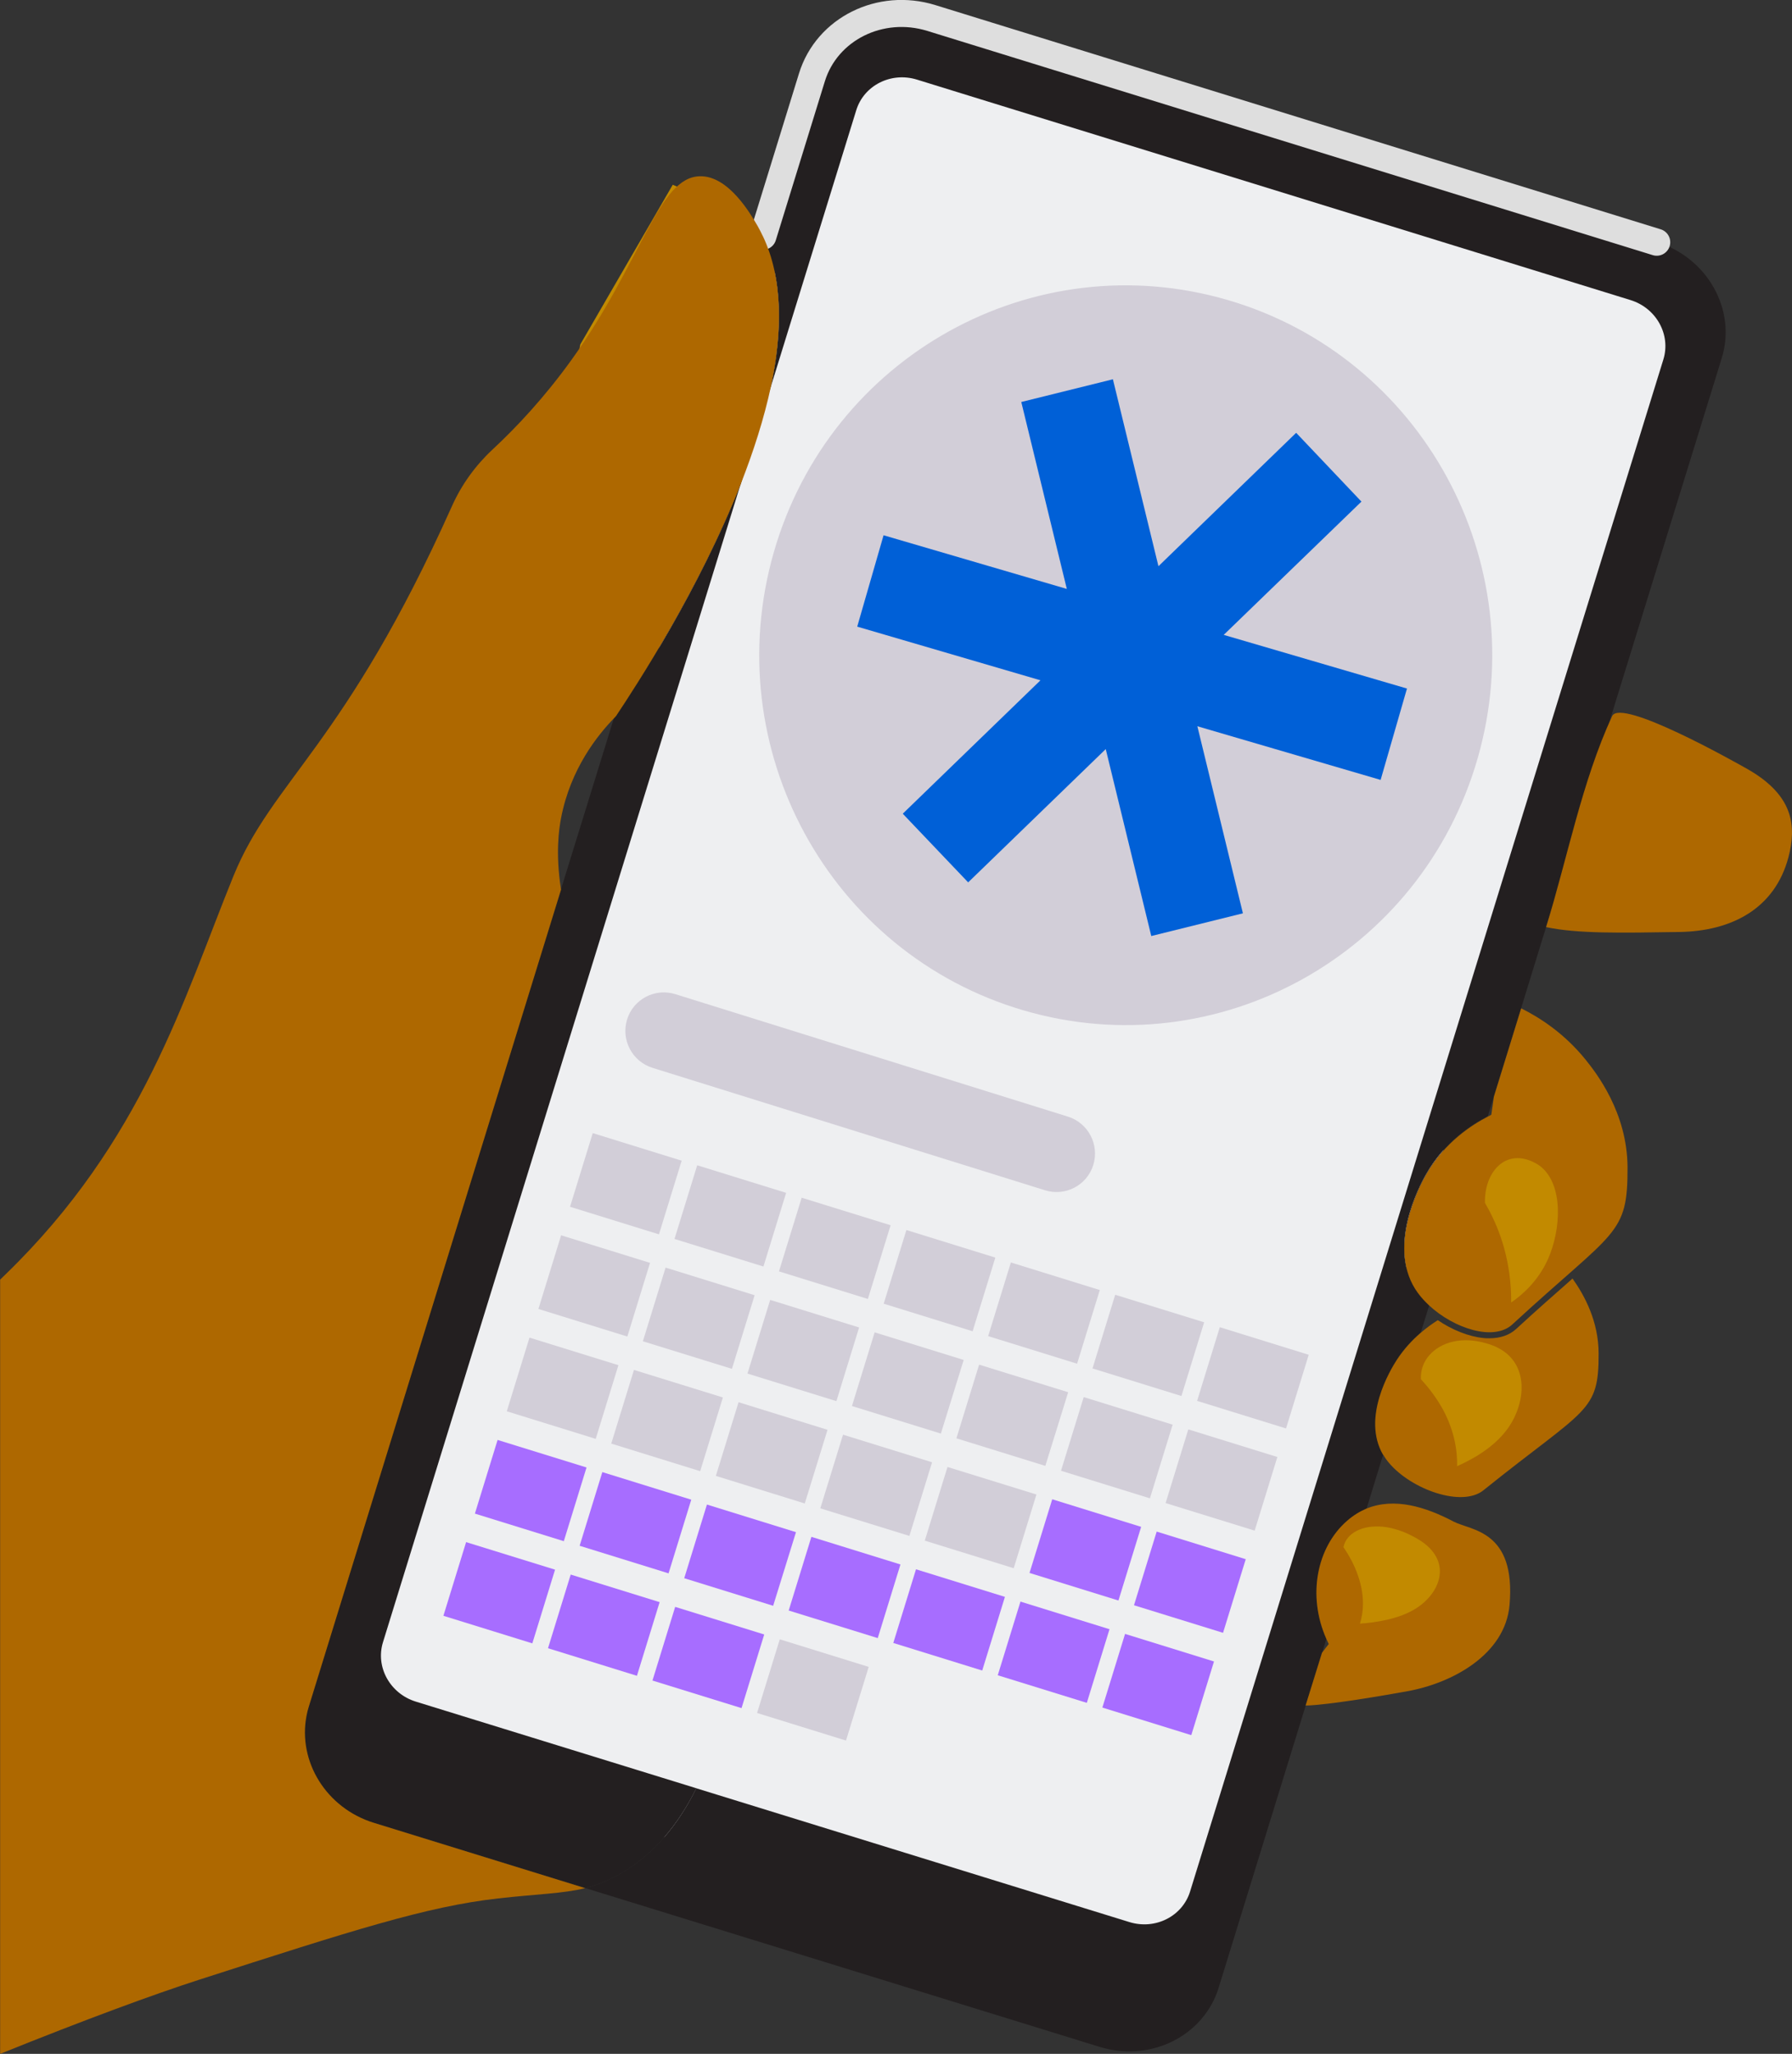
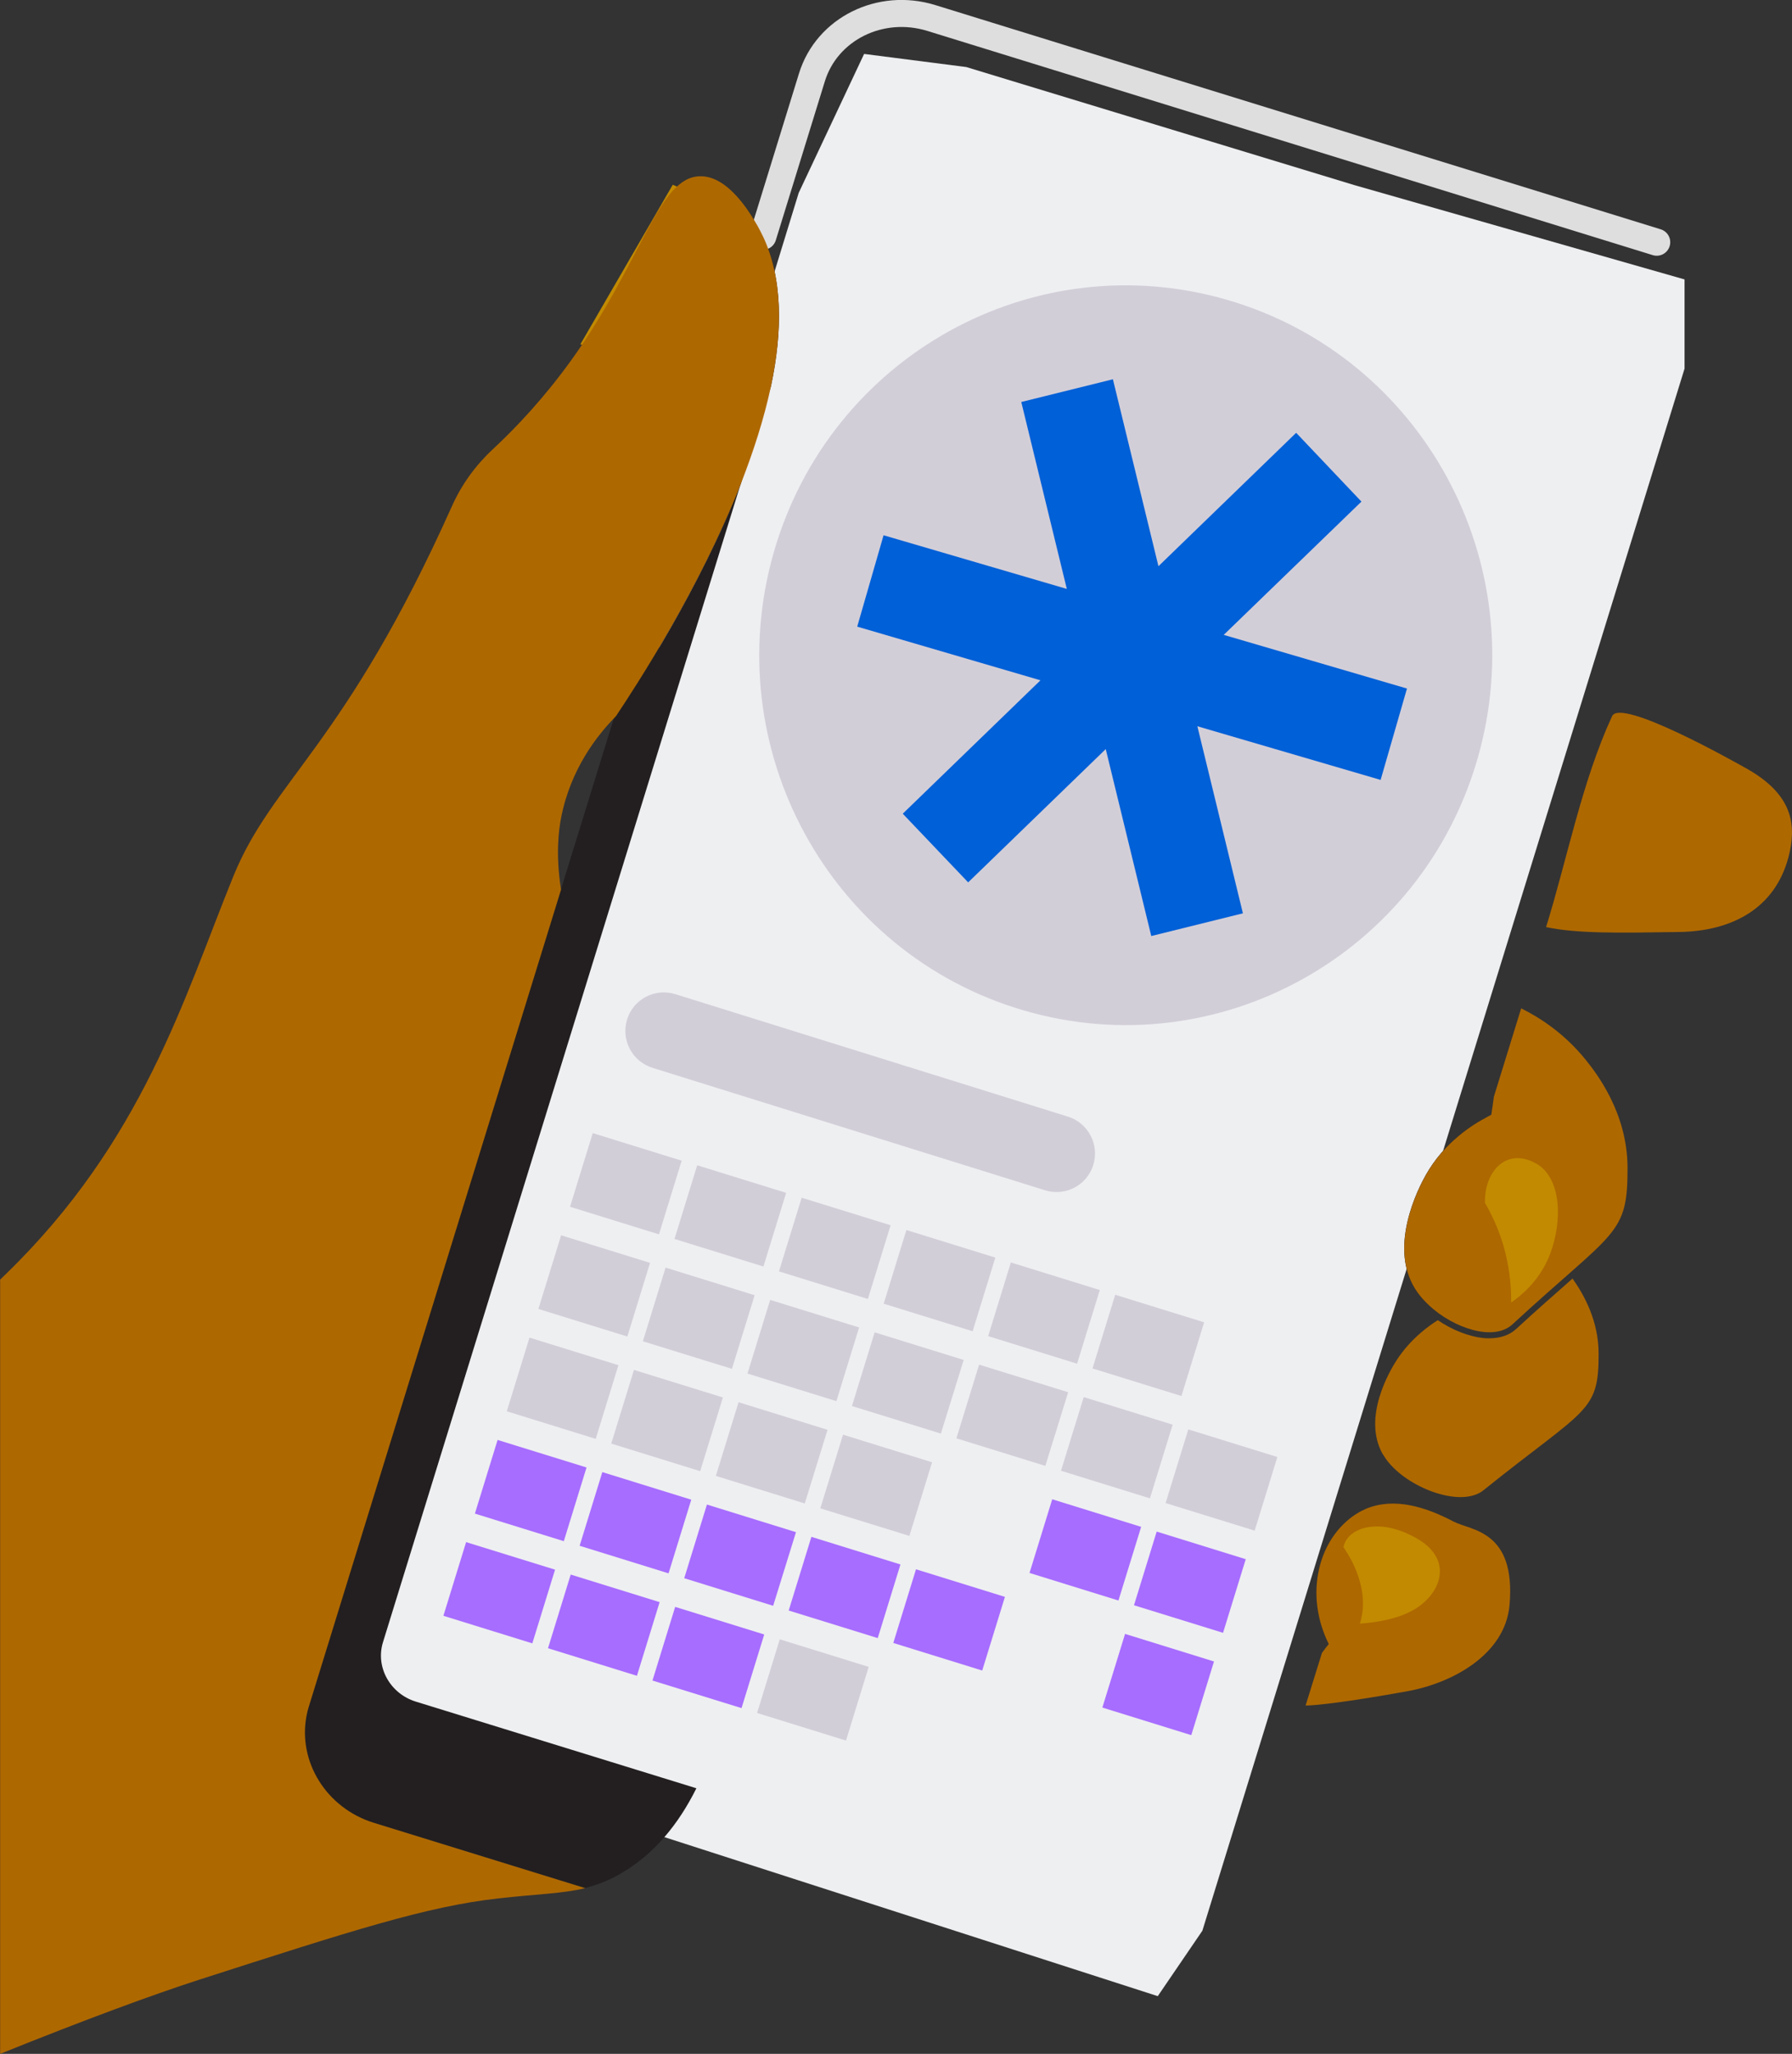
<svg xmlns="http://www.w3.org/2000/svg" id="illustrations" viewBox="0 0 132.6 151.95">
  <rect x="0" y="0" width="132.6" height="151.95" fill="#333333" stroke="none" />
  <defs>
    <style>
      .cls-1 {
        fill: #eeeff1;
      }

      .cls-2 {
        fill: #ae6800;
      }

      .cls-3 {
        fill: none;
        stroke: #dedede;
        stroke-linecap: round;
        stroke-linejoin: round;
        stroke-width: 2px;
      }

      .cls-4 {
        fill: #231f20;
      }

      .cls-5 {
        fill: #c28a00;
      }

      .cls-6 {
        fill: #a76dff;
      }

      .cls-7 {
        fill: #0060d7;
      }

      .cls-7, .cls-8 {
        fill-rule: evenodd;
      }

      .cls-9, .cls-8 {
        fill: #d2ced8;
      }
    </style>
  </defs>
  <path class="cls-1" d="M124.64,20.67c-8.15-2.33-16.29-4.65-24.44-6.98-9.57-2.91-19.14-5.82-28.7-8.73-2.52-.32-5.04-.65-7.56-.97-1.61,3.43-3.23,6.85-4.84,10.28-11.25,36.65-22.5,73.3-33.74,109.95.65,1.55,1.29,3.1,1.94,4.65,19.46,6.27,38.91,12.54,58.37,18.81,1.1-1.61,2.2-3.23,3.3-4.84,11.89-38.53,23.79-77.05,35.68-115.57v-6.59h0Z" />
  <path class="cls-4" d="M104.92,95.66c.24.33.53.64.84.93l4.32-13.98c-1.14.59-3.2,1.88-4.58,4.32-.49.87-2.95,5.51-.58,8.73h0ZM102.35,107.62l2.78-9.01c-.63.54-1.25,1.2-1.77,2.01-.46.71-2.61,4.25-1.01,7.01ZM98.15,121.25l2.97-9.62c-.49.21-.97.5-1.43.9-2.26,1.97-2.95,5.55-1.54,8.73ZM45.43,53.15c.05-.06.1-.11.15-.16,1.53-2.3,6.17-9.41,9.23-17.17l2.24-7.25c.86-4.07.88-7.96-.6-11.09l-11.02,35.67Z" />
  <path class="cls-4" d="M27.66,134.85l15.63,4.83c.83-.21,1.62-.5,2.48-.98,2.62-1.46,4.45-3.77,5.76-6.4l-20.76-6.41c-1.91-.59-3-2.56-2.43-4.4l15.25-49.38,11.21-36.29c-3.05,7.76-7.68,14.87-9.23,17.17-.05.05-.1.1-.15.16l-3.92,12.68-18.67,60.43c-.07.23-.13.45-.17.68-.66,3.38,1.45,6.83,4.99,7.92h0Z" />
-   <path class="cls-4" d="M43.3,139.68l38.06,11.75c3.53,1.09,7.22-.56,8.58-3.73.09-.21.17-.43.24-.66l6.44-20.87,1.21-3.89.32-1.04c-1.41-3.17-.72-6.76,1.54-8.73.46-.4.94-.69,1.43-.9l1.23-4c-1.6-2.75.56-6.29,1.01-7.01.52-.81,1.14-1.47,1.77-2.01l.63-2.03c-.31-.29-.6-.61-.84-.93-2.37-3.22.09-7.85.59-8.73,1.38-2.45,3.44-3.74,4.58-4.32l.45-1.46,2.02-6.54,1.85-6.01,4.84-15.69,8.15-26.38c1.11-3.58-1.05-7.43-4.82-8.6L68.91,1.33c-3.77-1.16-7.72.8-8.83,4.39l-3.63,11.76c1.48,3.12,1.46,7.02.6,11.09l6.31-20.42c.57-1.84,2.58-2.85,4.49-2.26l52.8,16.31c1.91.59,3,2.56,2.43,4.4l-8.08,26.14-4.29,13.88-22.65,73.32c-.57,1.84-2.58,2.85-4.49,2.26l-32.05-9.9c-1.3,2.63-3.14,4.95-5.76,6.4-.86.48-1.65.78-2.48.98Z" />
  <path class="cls-3" d="M122.59,17.92L68.91,1.33c-3.77-1.16-7.72.8-8.83,4.39l-3.63,11.76" />
  <path class="cls-2" d="M114.41,68.59c2.3.49,5.47.43,9.9.36,3.77-.07,7.01-1.68,8.03-5.54.29-1.09.39-2.27.01-3.33-.49-1.41-1.73-2.43-3.02-3.17-1.01-.57-9.4-5.3-10.04-3.93-2.23,4.82-3.31,10.52-4.89,15.62h0Z" />
  <path class="cls-2" d="M104.92,95.66c.24.33.53.64.84.93,1.85,1.71,4.78,2.65,6.14,1.4,7.64-7.04,8.55-6.56,8.53-11.64-.02-4.06-2.33-6.99-3.1-7.95-1.6-1.98-3.44-3.14-4.77-3.8l-2.02,6.54c-.06.44-.12.89-.19,1.33-.08.04-.17.09-.26.14-1.14.59-3.2,1.88-4.58,4.32-.49.87-2.95,5.51-.59,8.73h0Z" />
  <path class="cls-2" d="M102.35,107.62c.12.21.26.41.43.61,1.66,1.97,5.39,3.3,6.98,2.03,7.64-6.14,8.55-5.73,8.53-10.15-.01-2.34-1.02-4.24-1.93-5.52-.11.1-.23.2-.35.31-1.02.9-2.29,2.01-3.82,3.42-.5.46-1.18.69-2,.69-.14,0-.29,0-.43-.02-1.09-.11-2.31-.6-3.37-1.32-.41.26-.84.57-1.27.94-.63.54-1.25,1.21-1.77,2.01-.46.71-2.61,4.25-1.01,7.01h0Z" />
  <path class="cls-2" d="M96.62,126.18c1.62-.03,5.89-.76,7.52-1.06,3.3-.59,7.24-2.7,7.56-6.38.48-5.55-2.87-5.5-4.14-6.17-2.05-1.08-4.37-1.81-6.45-.96-.49.21-.97.5-1.43.9-2.26,1.97-2.95,5.55-1.54,8.73.06.13.12.26.18.39-.18.23-.35.44-.5.65l-1.21,3.89h0Z" />
  <path class="cls-5" d="M113.96,86.27c-.08-.06-1.18-.88-2.33-.48-1.06.36-1.79,1.64-1.75,3.2.4.69.82,1.53,1.16,2.52.66,1.92.79,3.63.78,4.85.76-.52,1.97-1.53,2.72-3.2.98-2.19,1.17-5.54-.58-6.89h0Z" />
-   <path class="cls-5" d="M110.76,99.67c-.11-.05-1.63-.77-3.21-.42-1.46.32-2.48,1.43-2.41,2.79.56.6,1.13,1.34,1.61,2.2.91,1.67,1.09,3.17,1.07,4.23,1.04-.46,2.71-1.34,3.75-2.79,1.36-1.91,1.61-4.83-.8-6h0Z" />
-   <path class="cls-5" d="M46.29,26.08c.19-.15,2.9-2.26,4.87-5.16,1.83-2.68,2.41-5.1,1.27-5.86-1.52-.95-2.65-1.39-2.65-1.39l-6.84,11.81s-.97,3.92,3.35.6h0Z" />
+   <path class="cls-5" d="M46.29,26.08c.19-.15,2.9-2.26,4.87-5.16,1.83-2.68,2.41-5.1,1.27-5.86-1.52-.95-2.65-1.39-2.65-1.39l-6.84,11.81h0Z" />
  <path class="cls-5" d="M105.32,114.13c-.09-.07-1.41-1.02-3-1.18-1.48-.14-2.69.45-2.91,1.51.41.61.81,1.32,1.08,2.12.53,1.53.39,2.73.14,3.54,1.1-.08,2.9-.31,4.2-1.16,1.71-1.11,2.58-3.29.49-4.83Z" />
  <path class="cls-8" d="M57.26,40.85c4.17-14.51,19.21-22.86,33.6-18.65,14.38,4.21,22.65,19.39,18.48,33.9-4.17,14.51-19.21,22.86-33.6,18.65-14.38-4.21-22.65-19.39-18.48-33.9Z" />
  <path class="cls-7" d="M104.11,50.94l-13.56-3.97,10.19-9.86-4.83-5.09-10.19,9.87-3.37-13.83-6.78,1.68,3.37,13.83-13.56-3.97-1.95,6.76,13.56,3.97-10.19,9.87,4.84,5.08,10.18-9.86,3.37,13.83,6.78-1.68-3.37-13.84,13.56,3.97,1.95-6.76Z" />
  <path class="cls-9" d="M50.44,85.87l-6.58-2.04-1.68,5.45,6.58,2.04,1.68-5.45Z" />
  <path class="cls-8" d="M77.33,88.06l-29.05-9.06c-1.5-.47-2.34-2.06-1.88-3.57.46-1.51,2.07-2.35,3.57-1.88l29.05,9.06c1.5.47,2.34,2.06,1.88,3.57-.46,1.51-2.07,2.35-3.57,1.88Z" />
  <path class="cls-9" d="M58.17,88.25l-6.58-2.04-1.68,5.45,6.58,2.04,1.68-5.45Z" />
  <path class="cls-9" d="M65.91,90.65l-6.59-2.04-1.68,5.45,6.58,2.04,1.68-5.45Z" />
  <path class="cls-9" d="M73.65,93.04l-6.58-2.04-1.68,5.45,6.58,2.04,1.68-5.45Z" />
  <path class="cls-9" d="M81.38,95.44l-6.58-2.04-1.68,5.45,6.58,2.04,1.68-5.45Z" />
  <path class="cls-9" d="M89.11,97.83l-6.59-2.04-1.68,5.45,6.58,2.04,1.68-5.45Z" />
-   <path class="cls-9" d="M96.84,100.23l-6.58-2.04-1.68,5.45,6.58,2.04,1.68-5.45Z" />
  <path class="cls-9" d="M48.1,93.43l-6.58-2.04-1.68,5.45,6.58,2.04,1.68-5.45Z" />
  <path class="cls-9" d="M55.83,95.82l-6.58-2.04-1.68,5.45,6.59,2.04,1.68-5.45Z" />
  <path class="cls-9" d="M63.57,98.21l-6.58-2.04-1.68,5.45,6.58,2.04,1.68-5.45Z" />
  <path class="cls-9" d="M71.3,100.61l-6.58-2.04-1.68,5.45,6.58,2.04,1.69-5.45Z" />
  <path class="cls-9" d="M79.04,103l-6.59-2.04-1.68,5.45,6.58,2.04,1.69-5.45Z" />
  <path class="cls-9" d="M86.77,105.4l-6.58-2.04-1.68,5.45,6.58,2.04,1.68-5.45Z" />
  <path class="cls-9" d="M94.51,107.79l-6.58-2.04-1.68,5.45,6.59,2.04,1.68-5.45Z" />
  <path class="cls-9" d="M45.76,101l-6.58-2.04-1.68,5.45,6.58,2.04,1.68-5.45Z" />
  <path class="cls-9" d="M53.5,103.39l-6.59-2.04-1.68,5.45,6.58,2.04,1.68-5.45Z" />
  <path class="cls-9" d="M61.23,105.78l-6.58-2.04-1.68,5.45,6.58,2.04,1.68-5.44Z" />
  <path class="cls-9" d="M68.96,108.18l-6.58-2.04-1.68,5.45,6.59,2.04,1.68-5.45Z" />
-   <path class="cls-9" d="M76.7,110.57l-6.59-2.04-1.68,5.45,6.58,2.04,1.68-5.45Z" />
  <path class="cls-6" d="M84.44,112.96l-6.58-2.04-1.68,5.45,6.58,2.04,1.68-5.45Z" />
  <path class="cls-6" d="M92.17,115.35l-6.58-2.04-1.68,5.45,6.59,2.04,1.68-5.45Z" />
  <path class="cls-6" d="M43.41,108.57l-6.59-2.04-1.68,5.45,6.58,2.04,1.68-5.45Z" />
  <path class="cls-6" d="M51.15,110.95l-6.58-2.04-1.68,5.45,6.58,2.04,1.68-5.45Z" />
  <path class="cls-6" d="M58.89,113.35l-6.58-2.04-1.68,5.45,6.58,2.04,1.69-5.45Z" />
  <path class="cls-6" d="M66.62,115.74l-6.58-2.04-1.68,5.45,6.59,2.04,1.68-5.45Z" />
  <path class="cls-6" d="M74.36,118.14l-6.58-2.04-1.68,5.45,6.58,2.04,1.68-5.45Z" />
-   <path class="cls-6" d="M82.09,120.53l-6.58-2.04-1.68,5.45,6.59,2.04,1.68-5.45Z" />
  <path class="cls-6" d="M89.83,122.92l-6.58-2.04-1.68,5.45,6.58,2.04,1.68-5.45Z" />
  <path class="cls-6" d="M41.08,116.13l-6.59-2.04-1.68,5.45,6.58,2.04,1.68-5.45Z" />
  <path class="cls-6" d="M48.81,118.53l-6.58-2.04-1.68,5.45,6.58,2.04,1.68-5.45Z" />
  <path class="cls-6" d="M56.54,120.92l-6.58-2.04-1.68,5.45,6.59,2.04,1.68-5.45Z" />
  <path class="cls-9" d="M64.28,123.32l-6.58-2.04-1.68,5.45,6.58,2.04,1.68-5.45Z" />
  <path class="cls-2" d="M56.45,17.48c-.12-.26-.25-.51-.39-.76-.51-.88-2.15-3.73-4.27-3.68-3.1.06-4.27,6.31-9.5,13.58-2,2.78-4.07,4.99-5.87,6.66-1.26,1.18-2.28,2.6-2.98,4.17-7.93,17.7-13.27,20.25-16.17,27.37-3.66,9-6.69,19.61-16.87,29.47-.14.13-.26.25-.39.38v57.28c6.35-2.56,11.36-4.4,14.74-5.49,11.22-3.61,16.82-5.42,22.11-6.01,2.91-.33,4.76-.35,6.44-.76l-15.63-4.83c-3.53-1.09-5.64-4.54-4.99-7.92.04-.23.1-.45.17-.68l18.66-60.43v-.04c-.42-2.68-.14-4.5,0-5.24.7-3.7,2.75-6.2,3.92-7.41.05-.06.1-.11.15-.16,1.53-2.3,6.17-9.41,9.23-17.17.94-2.4,1.73-4.85,2.24-7.25.86-4.07.88-7.96-.6-11.09h0Z" />
</svg>